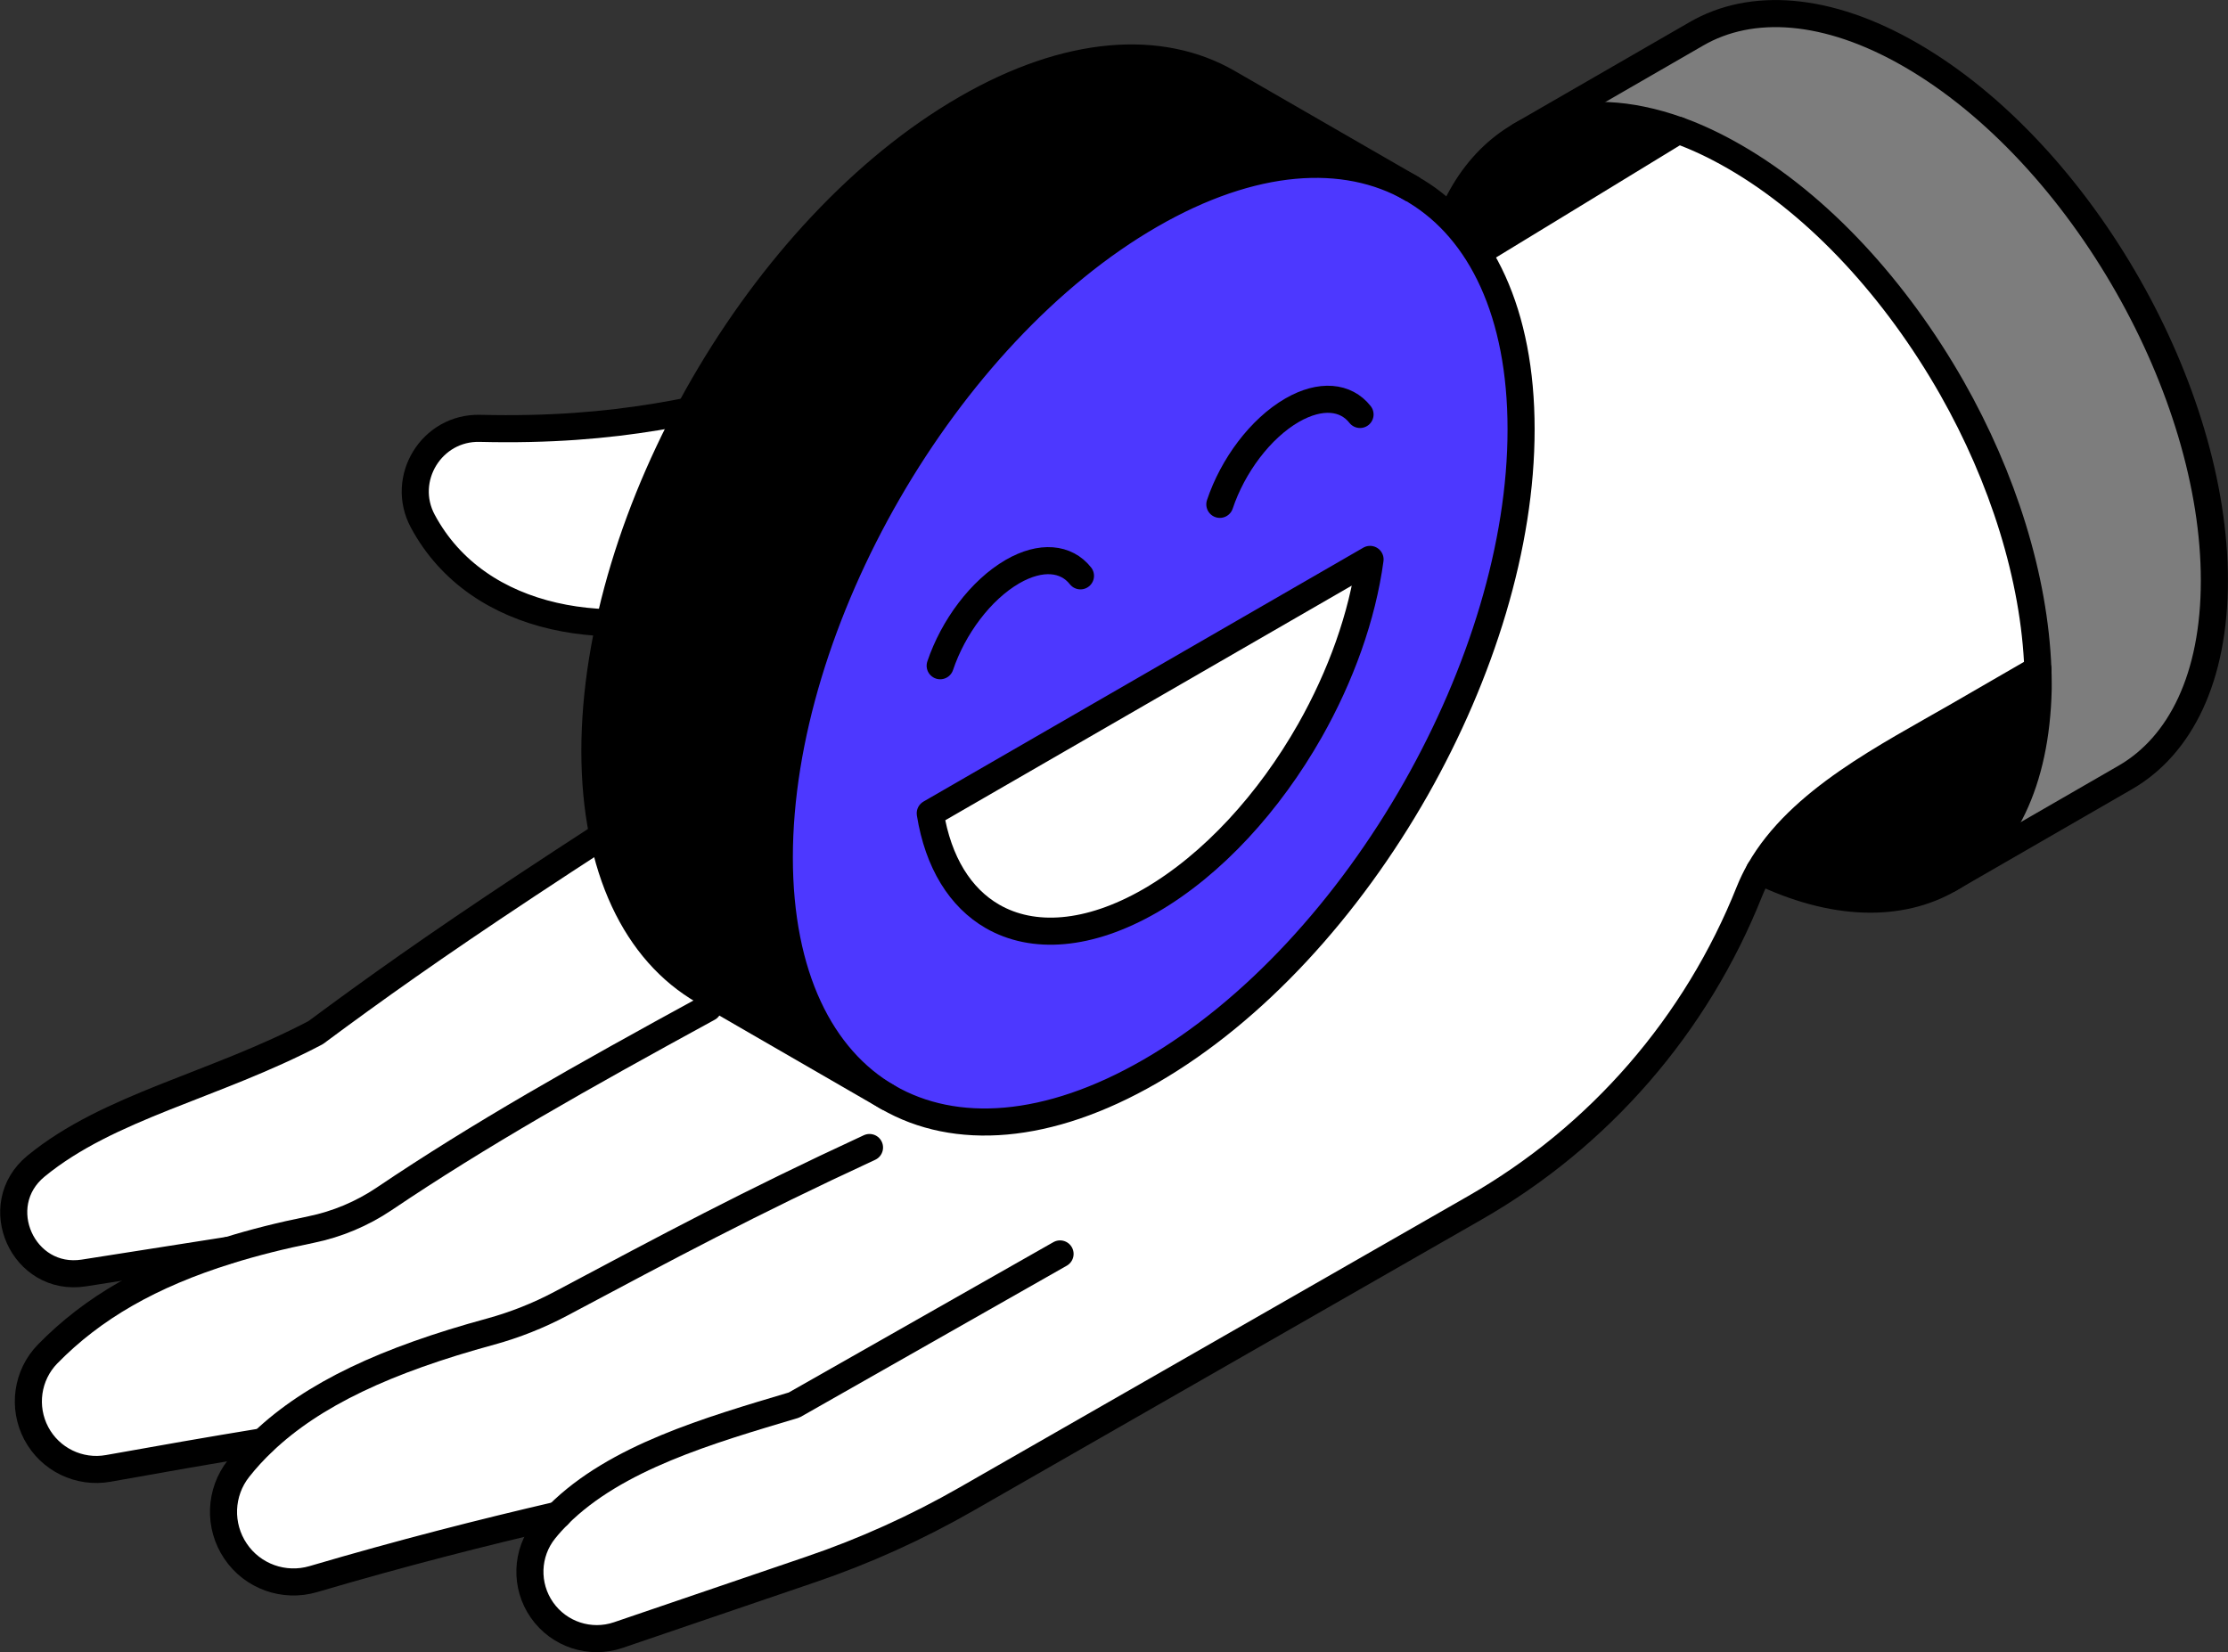
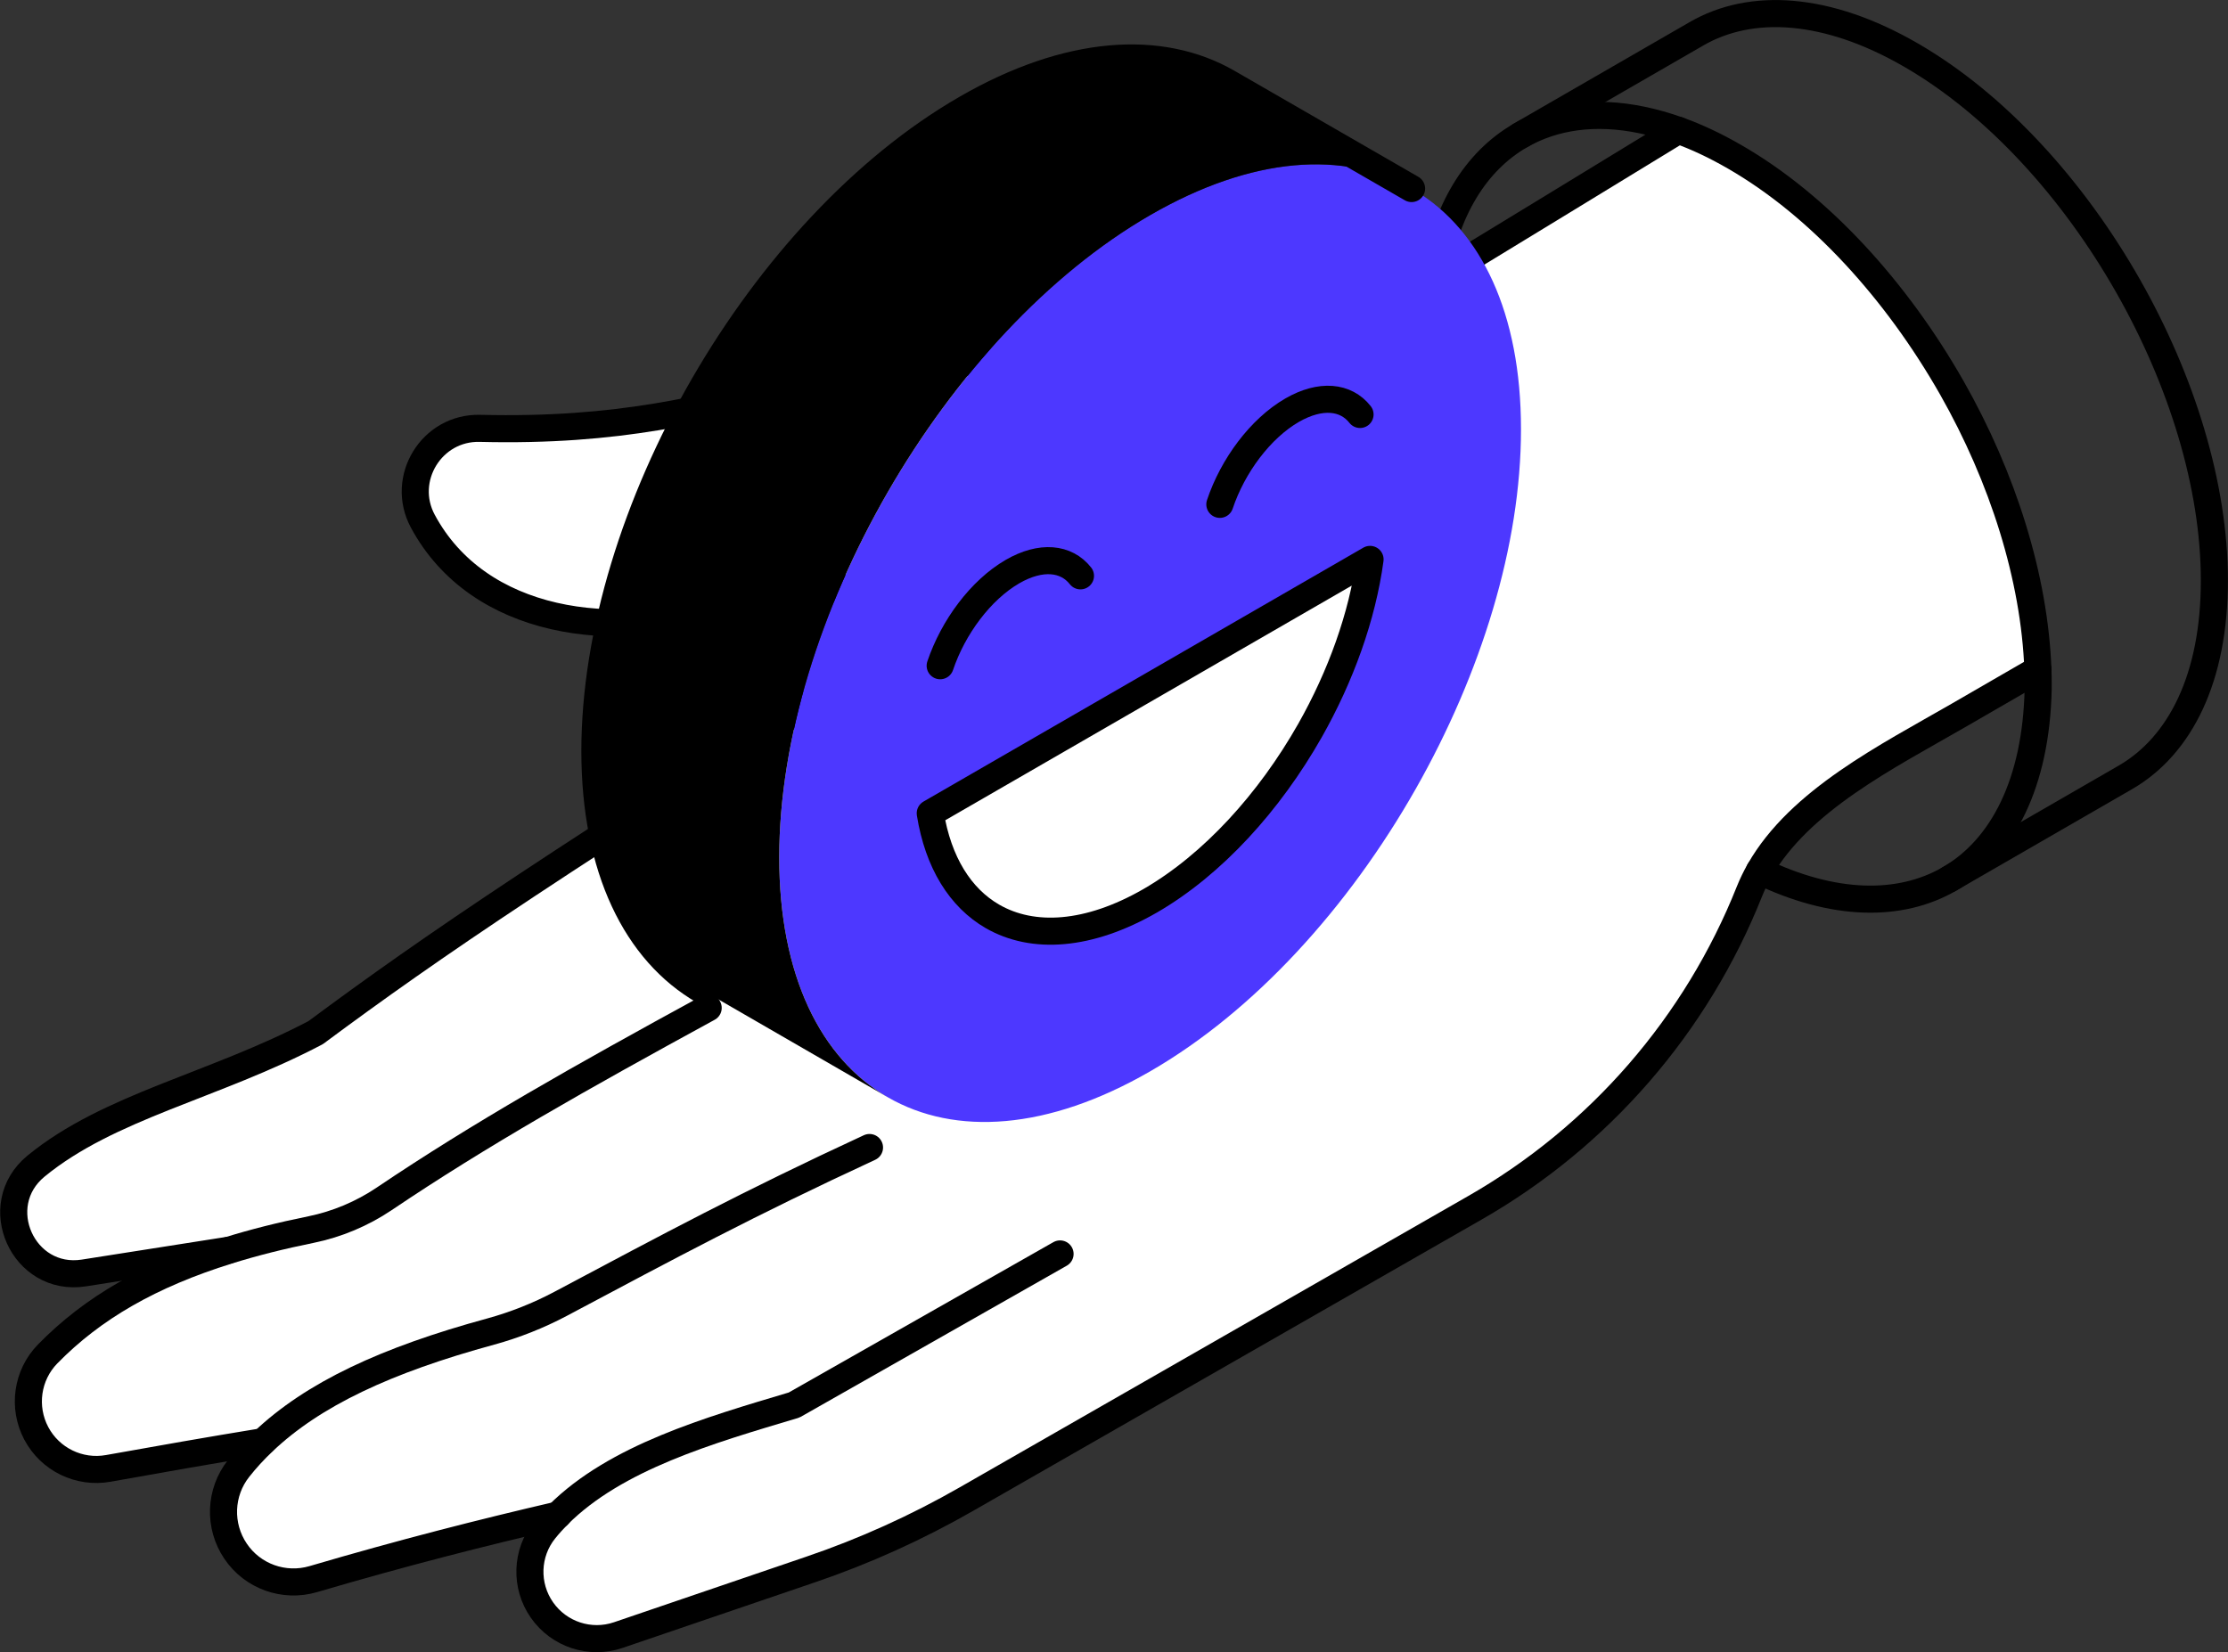
<svg xmlns="http://www.w3.org/2000/svg" id="Layer_2" data-name="Layer 2" viewBox="0 0 246.81 183.06">
  <rect x="0" y="0" width="246.81" height="183.06" fill="#333333" stroke="none" />
  <defs>
    <style>
      .cls-1 {
        fill: none;
        stroke: #000;
        stroke-linecap: round;
        stroke-linejoin: round;
        stroke-width: 3px;
      }

      .cls-2 {
        fill: #7d7d7d;
      }

      .cls-3 {
        fill: #fff;
      }

      .cls-4 {
        fill: #4d38ff;
      }
    </style>
  </defs>
  <g id="icons_design" data-name="icons design">
    <g>
      <g id="hand">
        <g>
          <path class="cls-3" d="M61.84,167.85c-.52.52-1.02,1.08-1.49,1.66-2.07,2.56-2.19,6.19-.3,8.89,1.89,2.7,5.33,3.83,8.45,2.77l21.26-7.25c6.02-2.04,11.82-4.67,17.33-7.83l56.32-32.27c13.8-7.92,24.52-20.27,30.4-35.05.32-.79.69-1.56,1.11-2.29,4.45-7.83,14.17-12.66,22.03-17.2l8.82-5.1c-.3-10.17-3.88-21.26-9.53-31.2-6.11-10.75-14.63-20.16-24.07-25.6-2.13-1.23-4.21-2.2-6.23-2.93,0,0-25.19,15.4-26.98,16.44-9.6,5.6-18.57,9.62-30.22,9.34-22.6-.55-30.02-.06-40.63,2.56-10.09,2.49-19.41,5.06-34.93,4.68-5.36-.14-8.86,5.59-6.33,10.29,6.16,11.45,21.24,13.43,33.7,9.26,6.78-2.27,14.55-2.01,24.09-1.33.57.04,1.06.44,1.2,1,.14.56-.09,1.15-.57,1.46-44.34,27.78-57.29,36.62-70.29,46.27-11.25,5.92-22.91,8.16-30.99,14.8-5.26,4.33-1.43,12.88,5.31,11.83l15.99-2.51c-8.58,2.67-14.99,6.35-20,11.47-2.28,2.34-2.78,5.9-1.25,8.79,1.53,2.89,4.76,4.46,7.98,3.88,5.74-1.03,11.16-1.98,17.13-2.96-.99.94-1.89,1.93-2.71,2.96-2.1,2.65-2.23,6.36-.34,9.16,1.89,2.8,5.37,4.06,8.61,3.1,9.93-2.92,18.62-5.14,27.14-7.11Z" />
-           <path d="M168.4,15.03c-4.9,2.84-8.3,8.27-9.45,15.85,1.79-1.04,26.98-16.44,26.98-16.44-1.39-.5-2.74-.88-4.06-1.15-5.14-1.07-9.75-.41-13.47,1.74Z" />
-           <path class="cls-2" d="M225.76,74.17c.02.48.03.96.03,1.44,0,.26,0,.51,0,.76-.23,10.32-3.89,17.58-9.84,21.02l19.53-11.27c6.09-3.52,9.85-11.05,9.84-21.78,0-10.55-3.64-22.24-9.55-32.64-6.1-10.74-14.63-20.14-24.06-25.6-9.28-5.37-17.7-5.87-23.77-2.35l-19.53,11.27h0c3.72-2.15,8.33-2.8,13.47-1.73,1.32.27,2.67.65,4.06,1.15,2.02.73,4.1,1.7,6.23,2.93,9.44,5.44,17.95,14.85,24.07,25.6,5.64,9.93,9.16,21.03,9.53,31.2Z" />
-           <path d="M216.93,79.27c-7.86,4.54-17.62,9.35-22.03,17.2,8.2,3.97,15.56,4.08,21.04.91,5.95-3.43,9.61-10.7,9.84-21.02,0-.25,0-.5,0-.76,0-.48,0-.95-.03-1.44l-8.82,5.1Z" />
        </g>
        <g>
          <path class="cls-1" d="M225.76,74.17l-8.82,5.1c-7.86,4.54-17.58,9.38-22.03,17.2-.42.73-.79,1.5-1.11,2.29-5.88,14.78-16.59,27.14-30.4,35.05l-56.32,32.27c-5.51,3.16-11.32,5.79-17.33,7.83l-21.26,7.25c-3.12,1.06-6.56-.07-8.45-2.77-1.89-2.7-1.77-6.33.3-8.89.47-.58.97-1.13,1.49-1.66,6.39-6.38,16.7-9.35,26.14-12.17l29.46-16.74" />
          <path class="cls-1" d="M185.93,14.44s-25.19,15.4-26.98,16.44c-9.6,5.6-18.57,9.62-30.22,9.34-22.6-.55-30.02-.06-40.63,2.56-10.09,2.49-19.41,5.06-34.93,4.68-5.36-.14-8.86,5.59-6.33,10.29,6.16,11.45,21.24,13.43,33.7,9.26,6.78-2.27,14.55-2.01,24.09-1.33.57.04,1.06.44,1.2,1,.14.56-.09,1.15-.57,1.46-44.34,27.78-57.29,36.62-70.29,46.27-11.25,5.92-22.91,8.16-30.99,14.8-5.26,4.33-1.43,12.88,5.31,11.83l15.99-2.51" />
          <path class="cls-1" d="M61.84,167.85c-8.52,1.98-17.21,4.19-27.14,7.11-3.24.95-6.73-.3-8.61-3.1-1.89-2.8-1.76-6.51.34-9.16.82-1.04,1.72-2.02,2.71-2.96,5.52-5.26,13.62-9.05,25.22-12.21,2.66-.73,5.29-1.77,7.72-3.06,12.12-6.45,20.8-11.11,34.24-17.33" />
          <path class="cls-1" d="M29.13,159.73c-5.98.98-11.39,1.93-17.13,2.96-3.22.58-6.45-.99-7.98-3.88-1.53-2.89-1.03-6.45,1.25-8.79,5.01-5.13,11.42-8.8,20-11.47,2.82-.88,5.88-1.65,9.19-2.32,2.88-.59,5.64-1.75,8.08-3.39,10.65-7.18,21.69-13.41,35.91-21.17" />
          <path class="cls-1" d="M158.94,30.88c1.15-7.58,4.55-13.01,9.45-15.85,3.72-2.15,8.33-2.81,13.47-1.74,1.32.27,2.67.65,4.06,1.15,2.02.72,4.1,1.7,6.23,2.93,9.44,5.44,17.95,14.85,24.07,25.6,5.64,9.93,9.16,21.03,9.53,31.2.02.48.03.96.03,1.44,0,.26,0,.51,0,.76-.23,10.32-3.89,17.58-9.84,21.02-5.47,3.16-12.84,3.06-21.04-.91" />
          <path class="cls-1" d="M168.39,15.02l19.53-11.27c6.07-3.52,14.49-3.02,23.77,2.35,9.43,5.45,17.96,14.86,24.06,25.6,5.91,10.4,9.56,22.09,9.55,32.64,0,10.72-3.75,18.25-9.84,21.78l-19.53,11.27" />
        </g>
      </g>
      <g id="smile_laught_face_emotion" data-name="smile laught face emotion">
        <g>
          <path class="cls-4" d="M168.49,47.55c.01,12.88-4.43,27.1-11.64,39.82-7.46,13.15-17.89,24.67-29.44,31.33-11.35,6.55-21.61,7.17-29.05,2.88-7.44-4.3-12.04-13.5-12.04-26.59.01-26.2,18.41-58.06,41.1-71.16,11.32-6.54,21.54-7.17,28.95-2.93l.47.27c7.22,4.39,11.65,13.51,11.65,26.37ZM151.77,61.98l-48.72,28.13c.88,5.46,3.35,9.36,6.89,11.41,4.48,2.58,10.65,2.21,17.48-1.73,6.93-4.01,13.21-10.94,17.69-18.85,3.42-6.04,5.8-12.64,6.66-18.97Z" />
          <path d="M136,9.15l20.37,11.75c-7.4-4.25-17.63-3.61-28.95,2.93-22.69,13.09-41.09,44.96-41.1,71.16,0,13.09,4.6,22.3,12.04,26.59l-20.42-11.8c-7.43-4.29-12.04-13.49-12.04-26.58.01-26.21,18.41-58.06,41.11-71.16,11.35-6.56,21.57-7.17,28.99-2.9Z" />
          <path class="cls-3" d="M103.05,90.11l48.72-28.13c-.86,6.33-3.24,12.93-6.66,18.97-4.49,7.91-10.76,14.84-17.69,18.85-6.83,3.93-13,4.31-17.48,1.73-3.55-2.05-6.01-5.95-6.89-11.41Z" />
        </g>
        <g>
-           <path class="cls-1" d="M156.45,20.94h-.02s-.05-.04-.05-.04c-7.4-4.25-17.63-3.61-28.95,2.93-22.69,13.09-41.09,44.96-41.1,71.16,0,13.09,4.6,22.3,12.04,26.59,7.44,4.3,17.71,3.67,29.05-2.88,11.55-6.66,21.98-18.19,29.44-31.33,7.21-12.73,11.65-26.94,11.64-39.82,0-12.86-4.43-21.98-11.65-26.37" />
          <path class="cls-1" d="M77.94,109.78c-7.43-4.29-12.04-13.49-12.04-26.58.01-26.21,18.41-58.06,41.11-71.16,11.35-6.56,21.57-7.17,28.99-2.9l20.37,11.75" />
          <path class="cls-1" d="M103.05,90.11l48.72-28.13c-.86,6.33-3.24,12.93-6.66,18.97-4.49,7.91-10.76,14.84-17.69,18.85-6.83,3.93-13,4.31-17.48,1.73-3.55-2.05-6.01-5.95-6.89-11.41Z" />
          <path class="cls-1" d="M119.69,63.8c-1.57-1.99-4.36-2.3-7.53-.47-3.52,2.04-6.57,6.16-8.01,10.43" />
          <path class="cls-1" d="M150.66,45.92c-1.57-1.99-4.35-2.3-7.53-.47-3.52,2.04-6.57,6.16-8,10.43" />
-           <line class="cls-1" x1="77.94" y1="109.78" x2="98.36" y2="121.58" />
        </g>
      </g>
    </g>
  </g>
</svg>